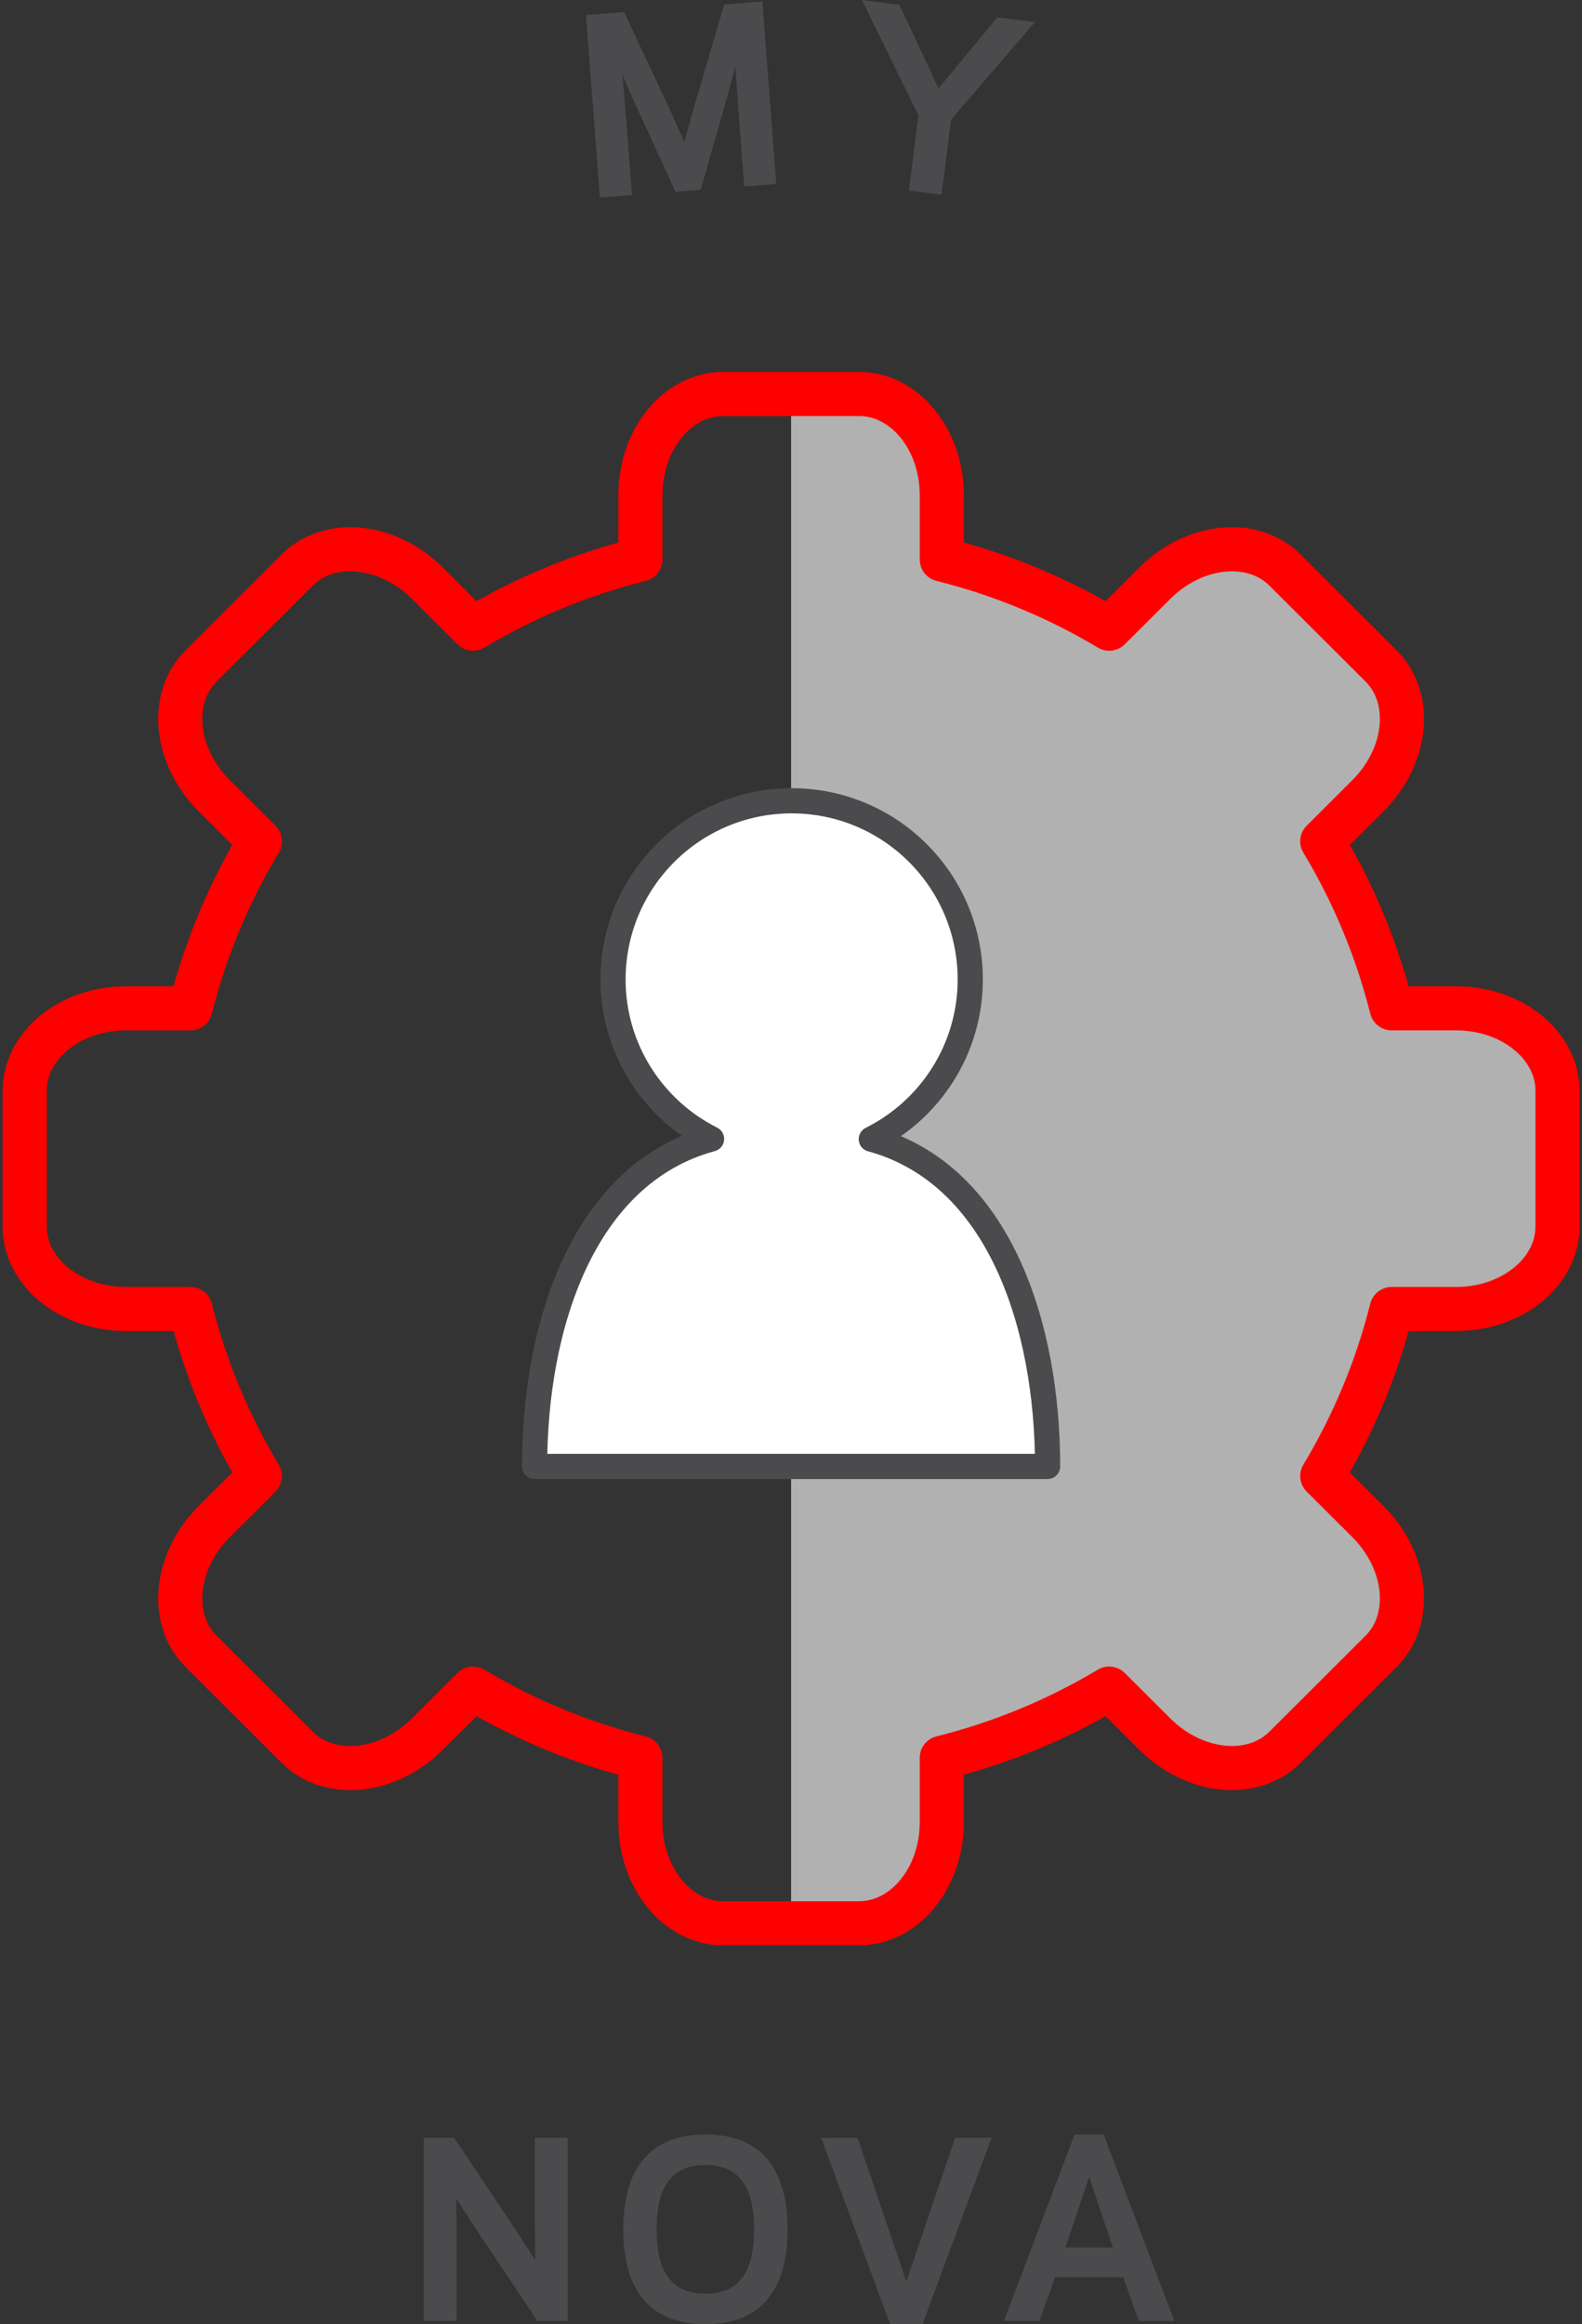
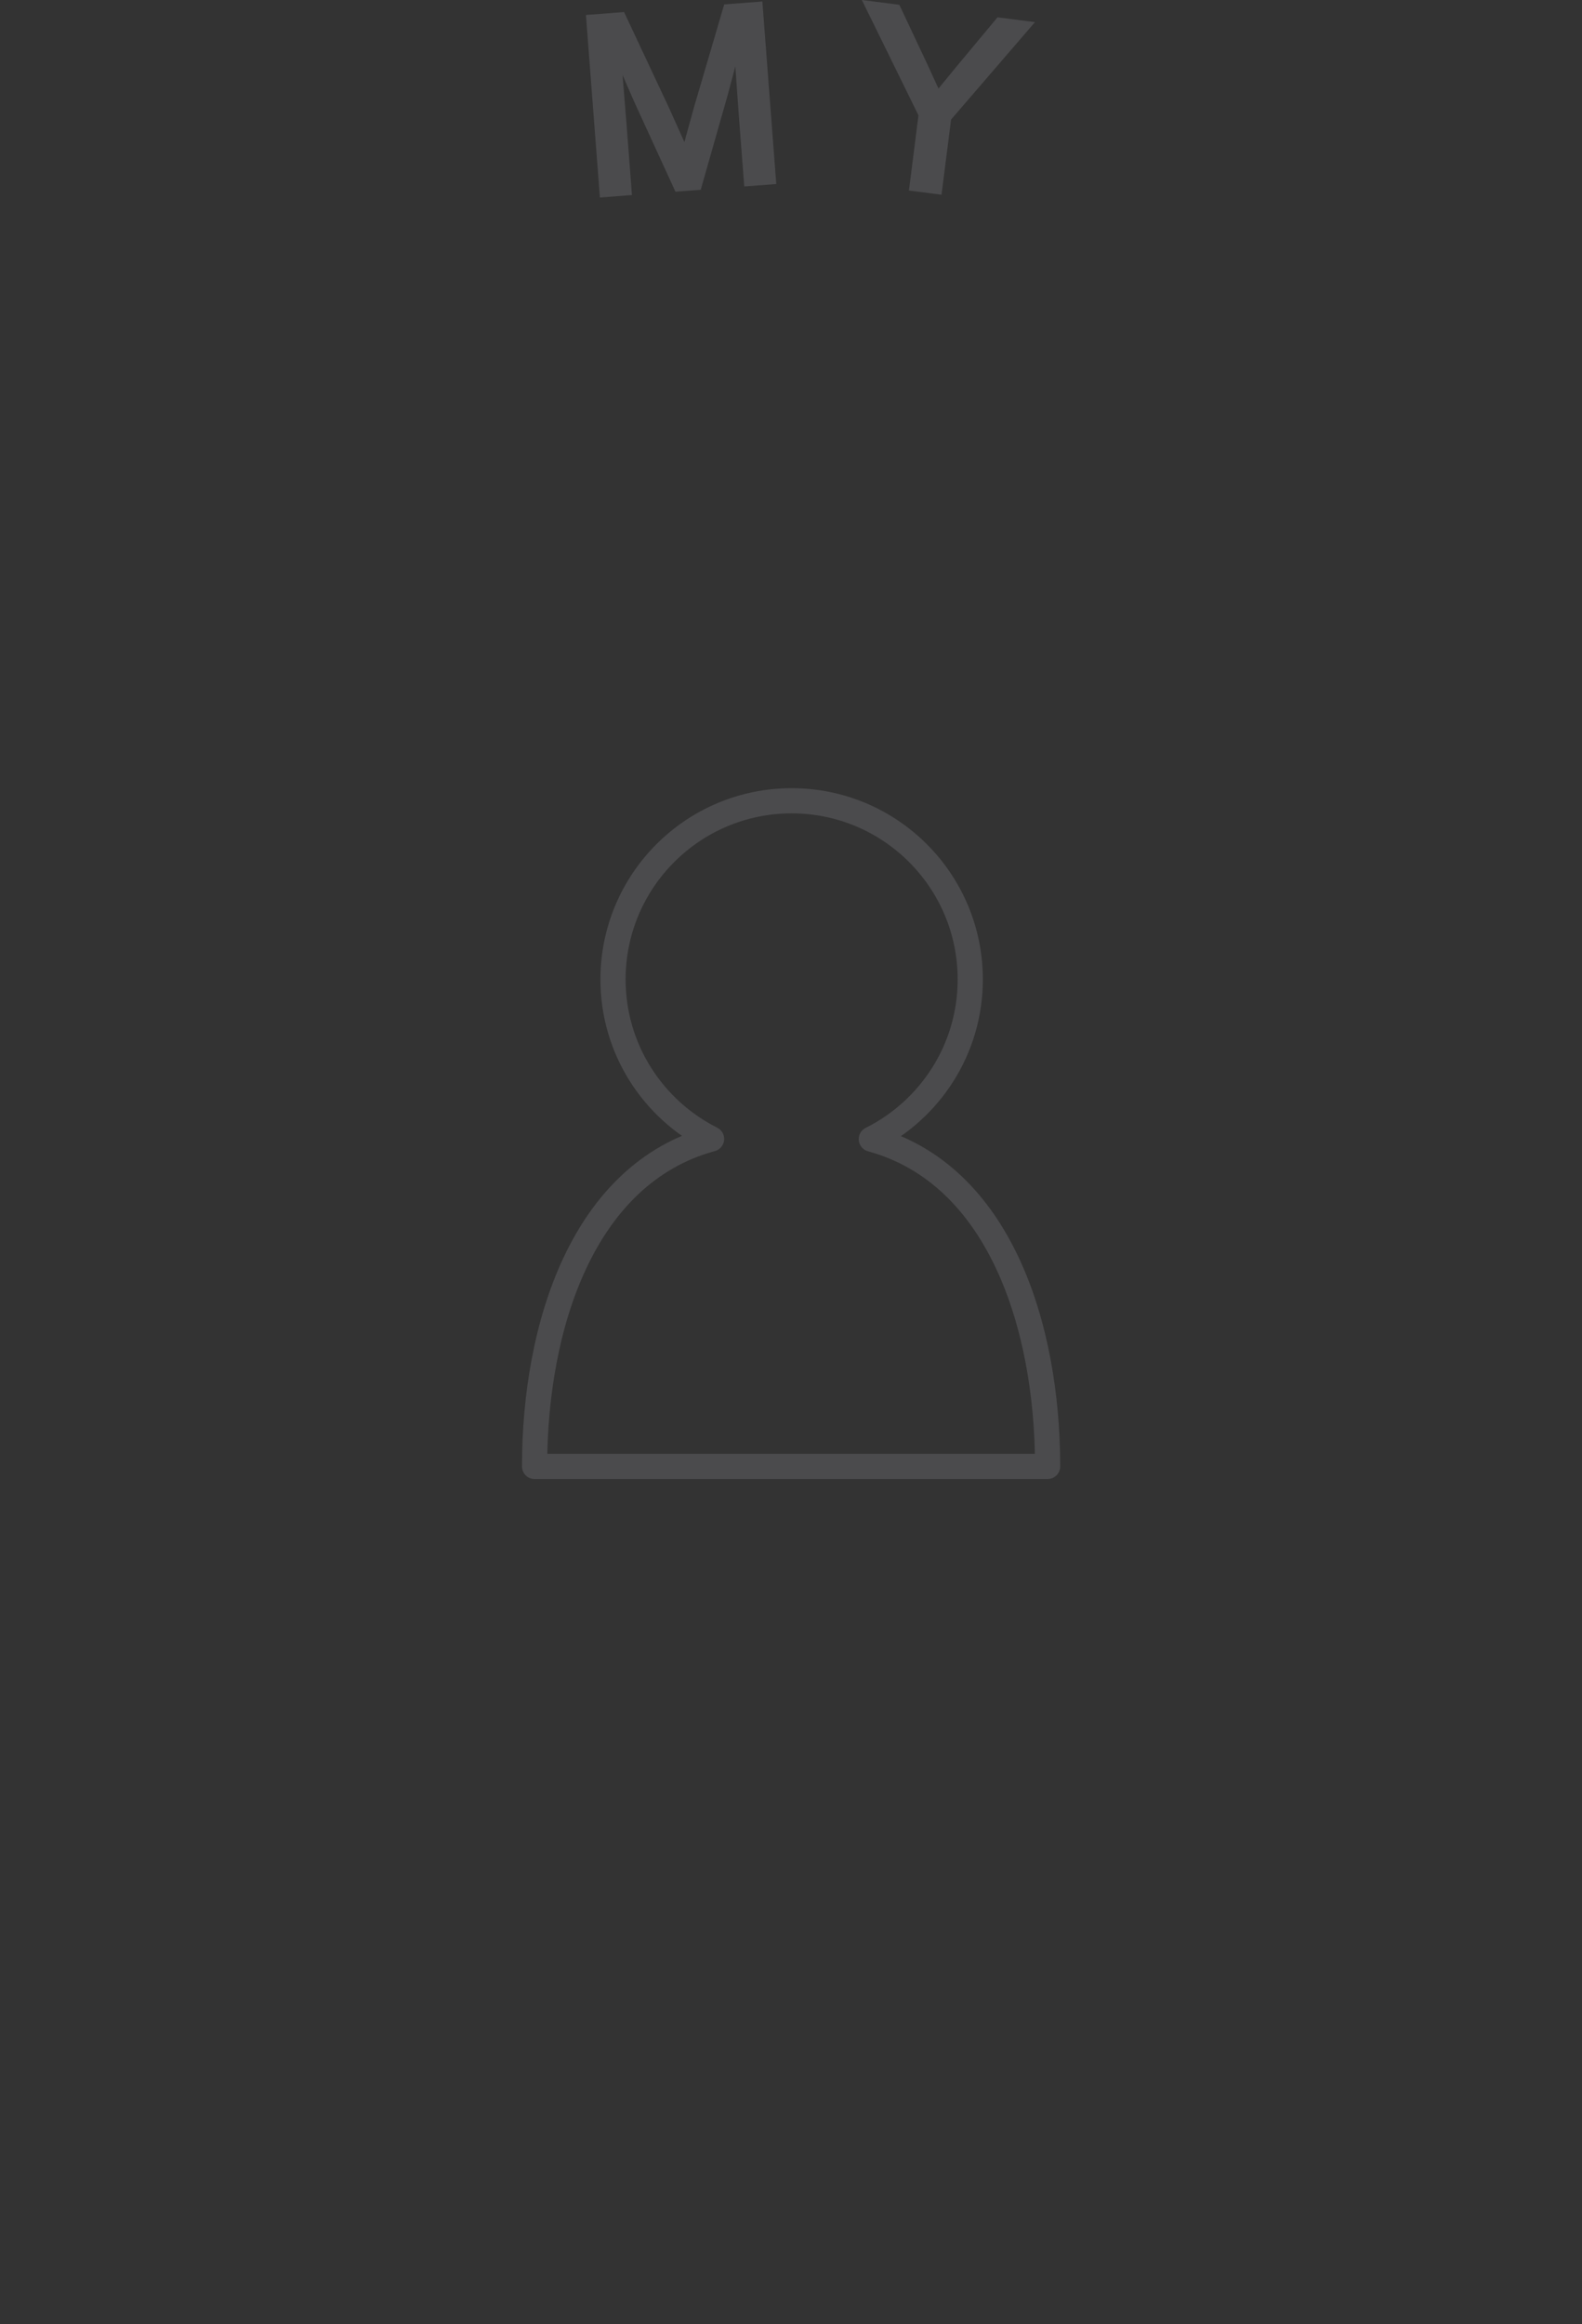
<svg xmlns="http://www.w3.org/2000/svg" version="1.1" viewBox="0 0 177 260" preserveAspectRatio="xMidYMid meet" id="Ebene_1" xml:space="preserve">
  <rect x="0" y="0" width="177" height="260" fill="#333333" stroke="none" />
  <defs id="defs17">
    <linearGradient id="linearGradient4161">
      <stop id="stop4163" style="stop-color:#000000;stop-opacity:1" offset="0" />
      <stop id="stop4165" style="stop-color:#000000;stop-opacity:0" offset="1" />
    </linearGradient>
  </defs>
-   <path d="m 60.126,259.631 h 3.388 v -20.485 h -3.673 v 8.796 l 0.049,4.91 -2.025,-3.149 -7.062,-10.557 h -3.388 v 20.485 h 3.679 v -8.799 l -0.055,-4.91 2.02,3.149 7.068,10.559 z M 78.925,260 c 6.483,0 9.191,-4.149 9.191,-10.614 0,-6.457 -2.705,-10.606 -9.191,-10.606 -6.488,0 -9.194,4.149 -9.194,10.606 0,6.465 2.705,10.614 9.194,10.614 m 0,-17.809 c 4.385,0 5.434,3.31 5.434,7.197 0,3.892 -1.049,7.2 -5.434,7.2 -4.391,0 -5.466,-3.308 -5.466,-7.2 0,-3.887 1.075,-7.197 5.466,-7.197 m 20.851,8.22 -3.835,-11.265 h -4.071 l 7.722,20.851 h 3.627 l 7.722,-20.851 h -4.071 l -3.835,11.265 -1.628,4.835 -1.631,-4.835 z m 27.651,9.22 h 3.964 l -7.909,-20.851 h -3.253 l -7.903,20.851 h 3.962 l 1.76,-4.886 h 7.618 l 1.76,4.886 z m -2.916,-8.22 h -5.304 l 2.654,-7.877 2.651,7.877 z" id="path3" style="fill:#4b4b4d" />
-   <path d="m 88.511,214.296 h 7.609 c 5.111,0 9.251,-5.068 9.251,-11.323 v -7.189 c 6.679,-1.665 12.977,-4.299 18.728,-7.742 l 5.1,5.088 c 4.431,4.42 10.954,5.082 14.567,1.481 l 10.758,-10.735 c 3.613,-3.601 2.947,-10.107 -1.484,-14.53 l -5.1,-5.082 c 3.452,-5.742 6.094,-12.023 7.765,-18.687 h 7.203 c 6.269,0 11.349,-4.129 11.349,-9.228 v -15.181 c 0,-5.1 -5.08,-9.226 -11.349,-9.226 h -7.203 c -1.674,-6.667 -4.313,-12.945 -7.765,-18.687 l 5.1,-5.088 c 4.431,-4.417 5.1,-10.923 1.484,-14.53 l -10.758,-10.732 c -3.613,-3.604 -10.136,-2.945 -14.567,1.481 l -5.1,5.082 c -5.754,-3.44 -12.049,-6.079 -18.728,-7.742 v -7.189 c 0,-6.249 -4.14,-11.323 -9.251,-11.323 h -7.609 v 171.081 z" id="path5" style="fill:#b1b1b1" />
-   <path d="m 162.909,112.798 h -7.203 c -1.674,-6.664 -4.313,-12.942 -7.765,-18.682 l 5.1,-5.088 c 4.431,-4.417 5.1,-10.923 1.484,-14.53 l -10.758,-10.732 c -3.613,-3.604 -10.136,-2.939 -14.567,1.481 l -5.1,5.082 c -5.754,-3.44 -12.049,-6.074 -18.728,-7.739 v -7.189 c 0,-6.249 -4.14,-11.323 -9.251,-11.323 H 80.902 c -5.105,0 -9.251,5.071 -9.251,11.323 v 7.189 c -6.679,1.665 -12.977,4.299 -18.728,7.739 L 47.823,65.247 C 43.392,60.827 36.869,60.159 33.256,63.766 L 22.497,74.498 c -3.613,3.604 -2.947,10.113 1.484,14.53 l 5.1,5.088 c -3.457,5.742 -6.094,12.017 -7.765,18.682 h -7.203 c -6.269,0 -11.349,4.129 -11.349,9.226 v 15.184 c 0,5.091 5.08,9.226 11.349,9.226 h 7.203 c 1.674,6.664 4.31,12.945 7.765,18.682 l -5.1,5.082 c -4.431,4.425 -5.1,10.928 -1.484,14.53 l 10.758,10.735 c 3.613,3.601 10.136,2.939 14.567,-1.481 l 5.1,-5.088 c 5.754,3.446 12.049,6.079 18.728,7.742 v 7.189 c 0,6.255 4.146,11.323 9.251,11.323 H 96.12 c 5.111,0 9.251,-5.068 9.251,-11.323 v -7.189 c 6.679,-1.665 12.977,-4.299 18.728,-7.742 l 5.1,5.088 c 4.431,4.42 10.954,5.082 14.567,1.481 l 10.758,-10.735 c 3.613,-3.601 2.947,-10.104 -1.484,-14.53 l -5.1,-5.082 c 3.452,-5.742 6.094,-12.017 7.765,-18.682 h 7.203 c 6.269,0 11.349,-4.134 11.349,-9.226 v -15.184 c 0,-5.097 -5.08,-9.226 -11.349,-9.226 z" id="path7" style="fill:none;stroke:#ff0000;stroke-width:4.934;stroke-linecap:round;stroke-linejoin:round;stroke-miterlimit:10;stroke-opacity:1" />
-   <path d="m 97.486,127.431 c 6.558,-3.276 11.069,-10.041 11.069,-17.866 0,-11.035 -8.946,-19.984 -19.984,-19.984 -11.035,0 -19.984,8.949 -19.984,19.984 0,7.811 4.495,14.559 11.026,17.843 -14.417,3.916 -19.802,20.984 -19.802,36.637 h 57.399 c 0,-15.627 -5.347,-32.675 -19.725,-36.614" id="path9" style="fill:#ffffff" />
  <path d="m 97.486,127.431 c 6.558,-3.276 11.069,-10.041 11.069,-17.866 0,-11.035 -8.946,-19.984 -19.984,-19.984 -11.035,0 -19.984,8.949 -19.984,19.984 0,7.811 4.495,14.559 11.026,17.843 -14.417,3.916 -19.802,20.984 -19.802,36.637 h 57.399 c 0,-15.627 -5.347,-32.675 -19.725,-36.614 z" id="path11" style="fill:none;stroke:#4b4b4d;stroke-width:2.817;stroke-linecap:round;stroke-linejoin:round;stroke-miterlimit:10" />
  <path d="m 86.851,20.586 -3.581,0.271 -0.599,-7.799 -0.4,-5.633 -0.882,3.308 -2.991,10.499 -2.824,0.219 -4.552,-9.926 -1.371,-3.132 0.458,5.624 0.596,7.802 -3.587,0.274 -1.562,-20.416 4.267,-0.328 5.068,10.804 1.68,3.74 1.092,-3.953 3.365,-11.447 4.267,-0.326 1.556,20.419 z m 13.769,-20.053 3.077,6.535 1.305,2.838 1.979,-2.417 4.624,-5.552 4.189,0.539 -9.384,10.897 -1.072,8.41 -3.645,-0.467 1.069,-8.41 L 96.426,-7.9651072e-5 100.621,0.533 z" id="path13" style="fill:#4b4b4d" />
</svg>